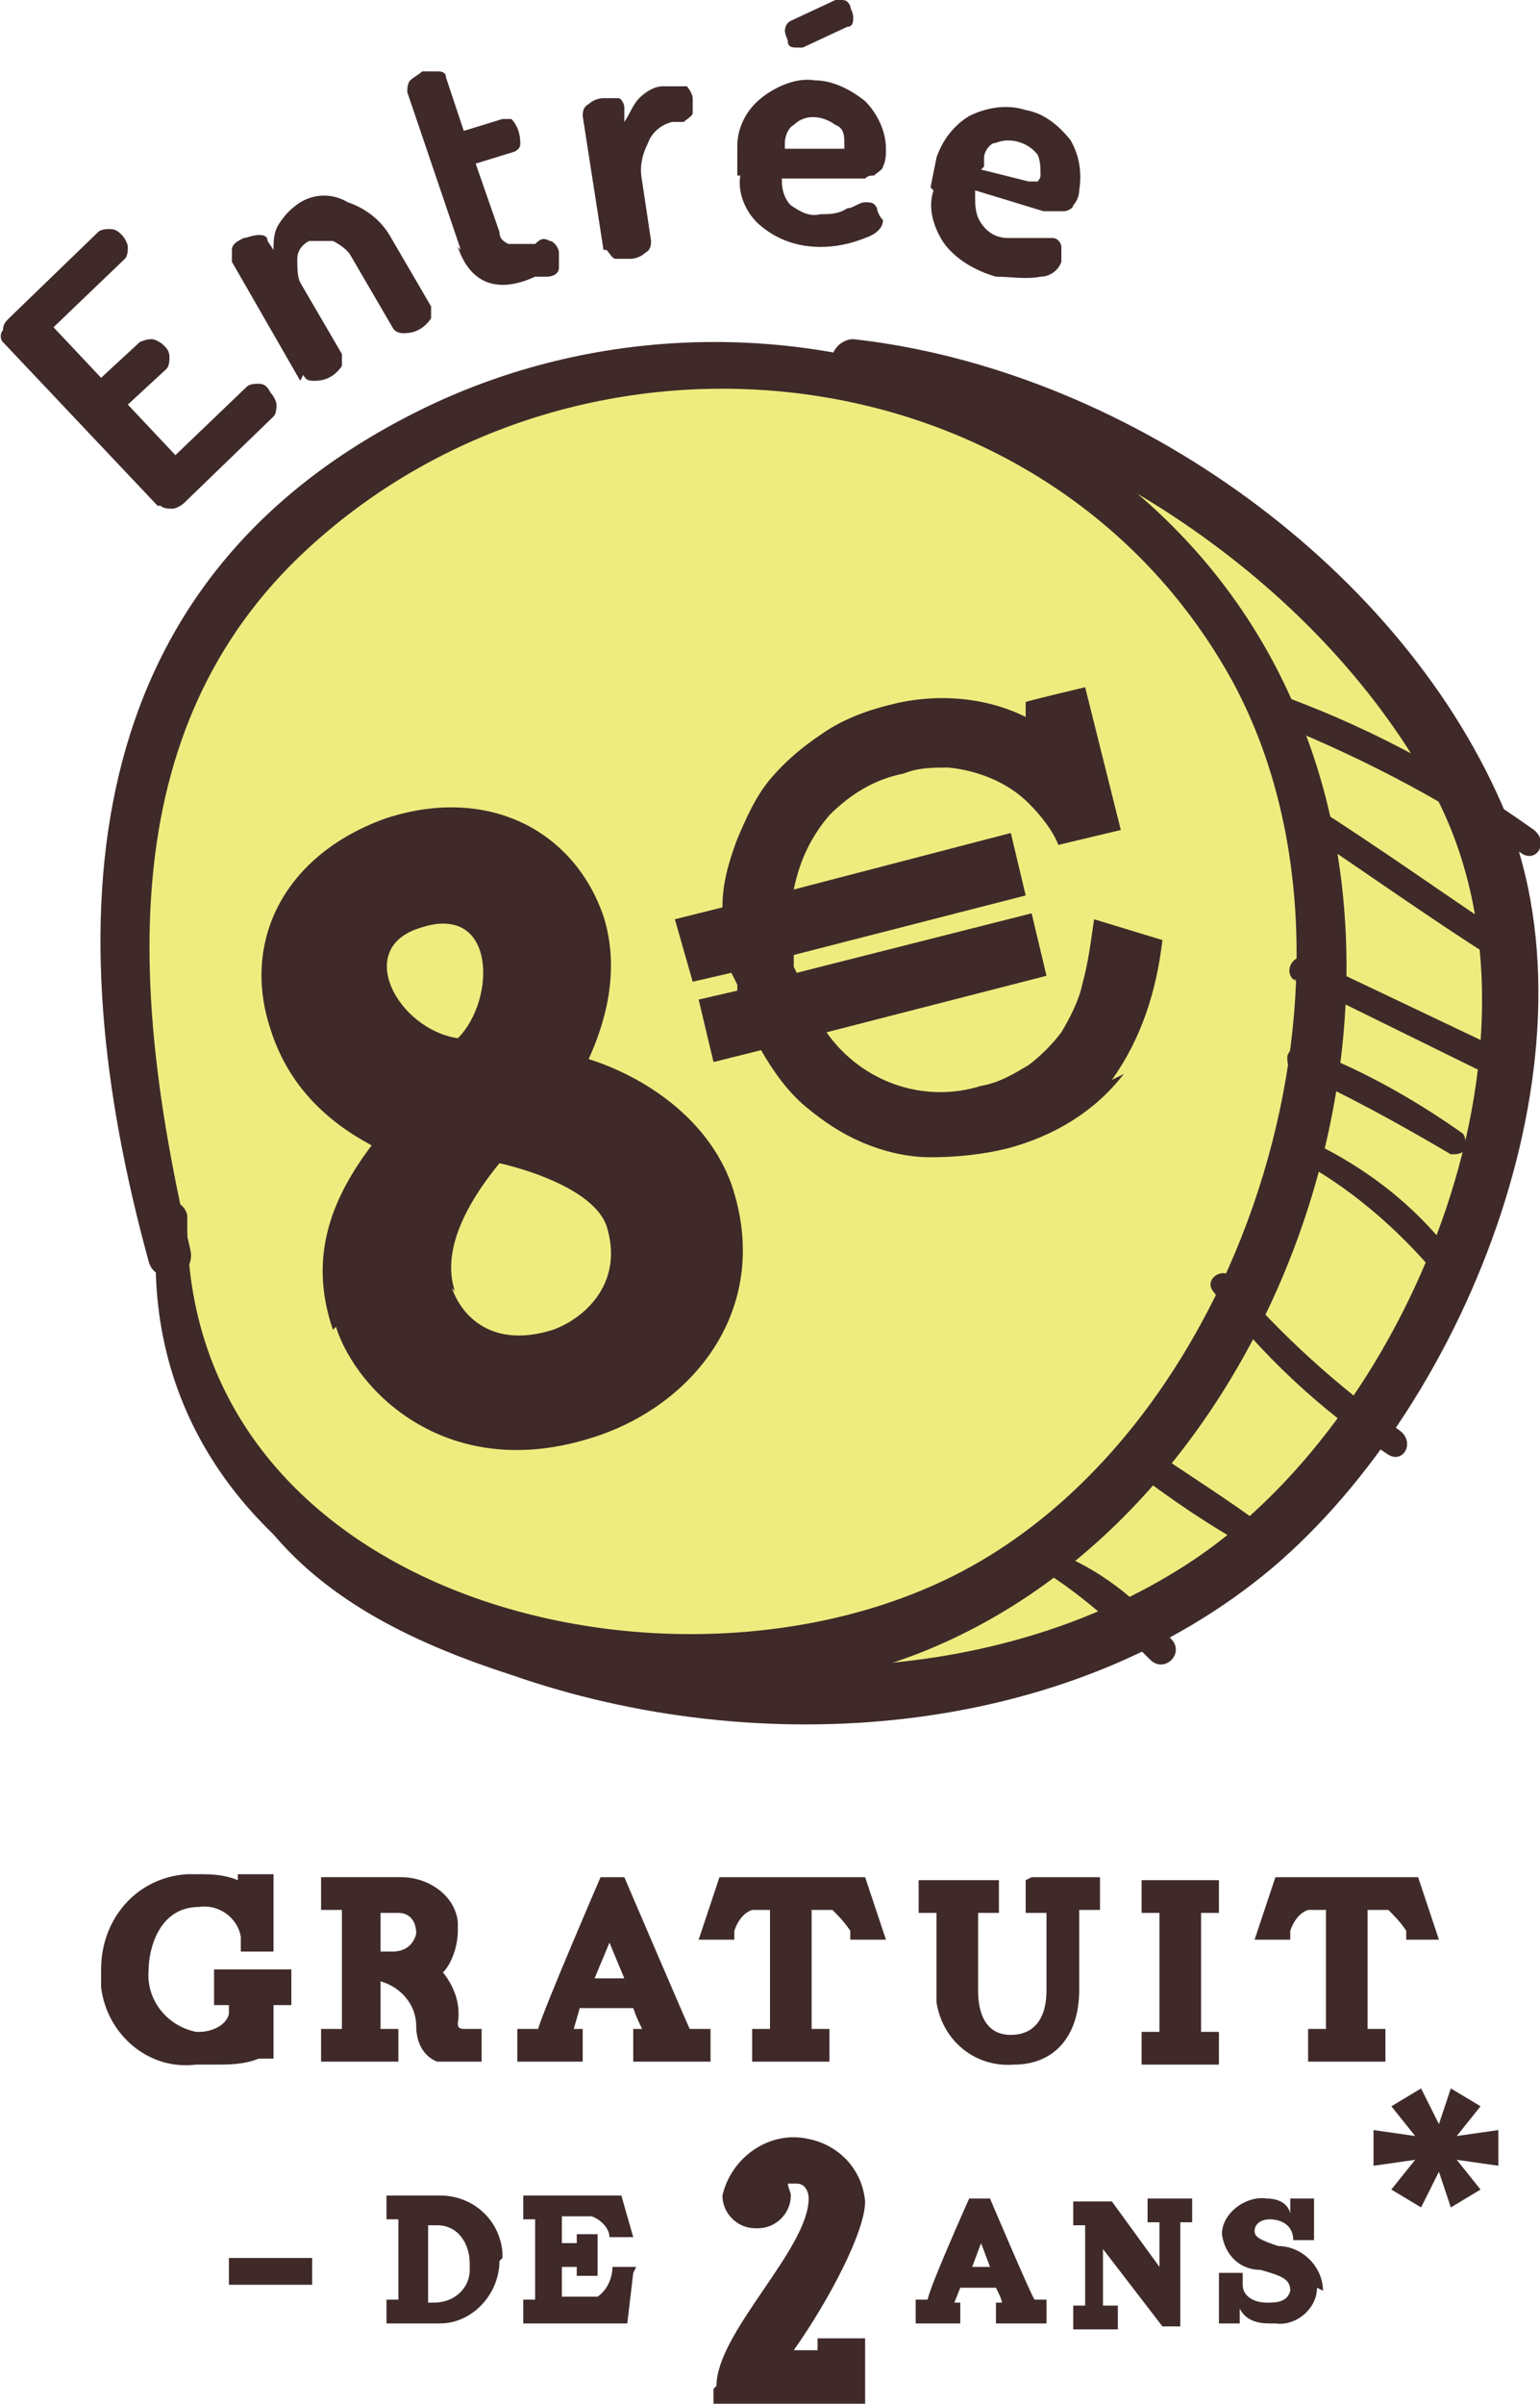
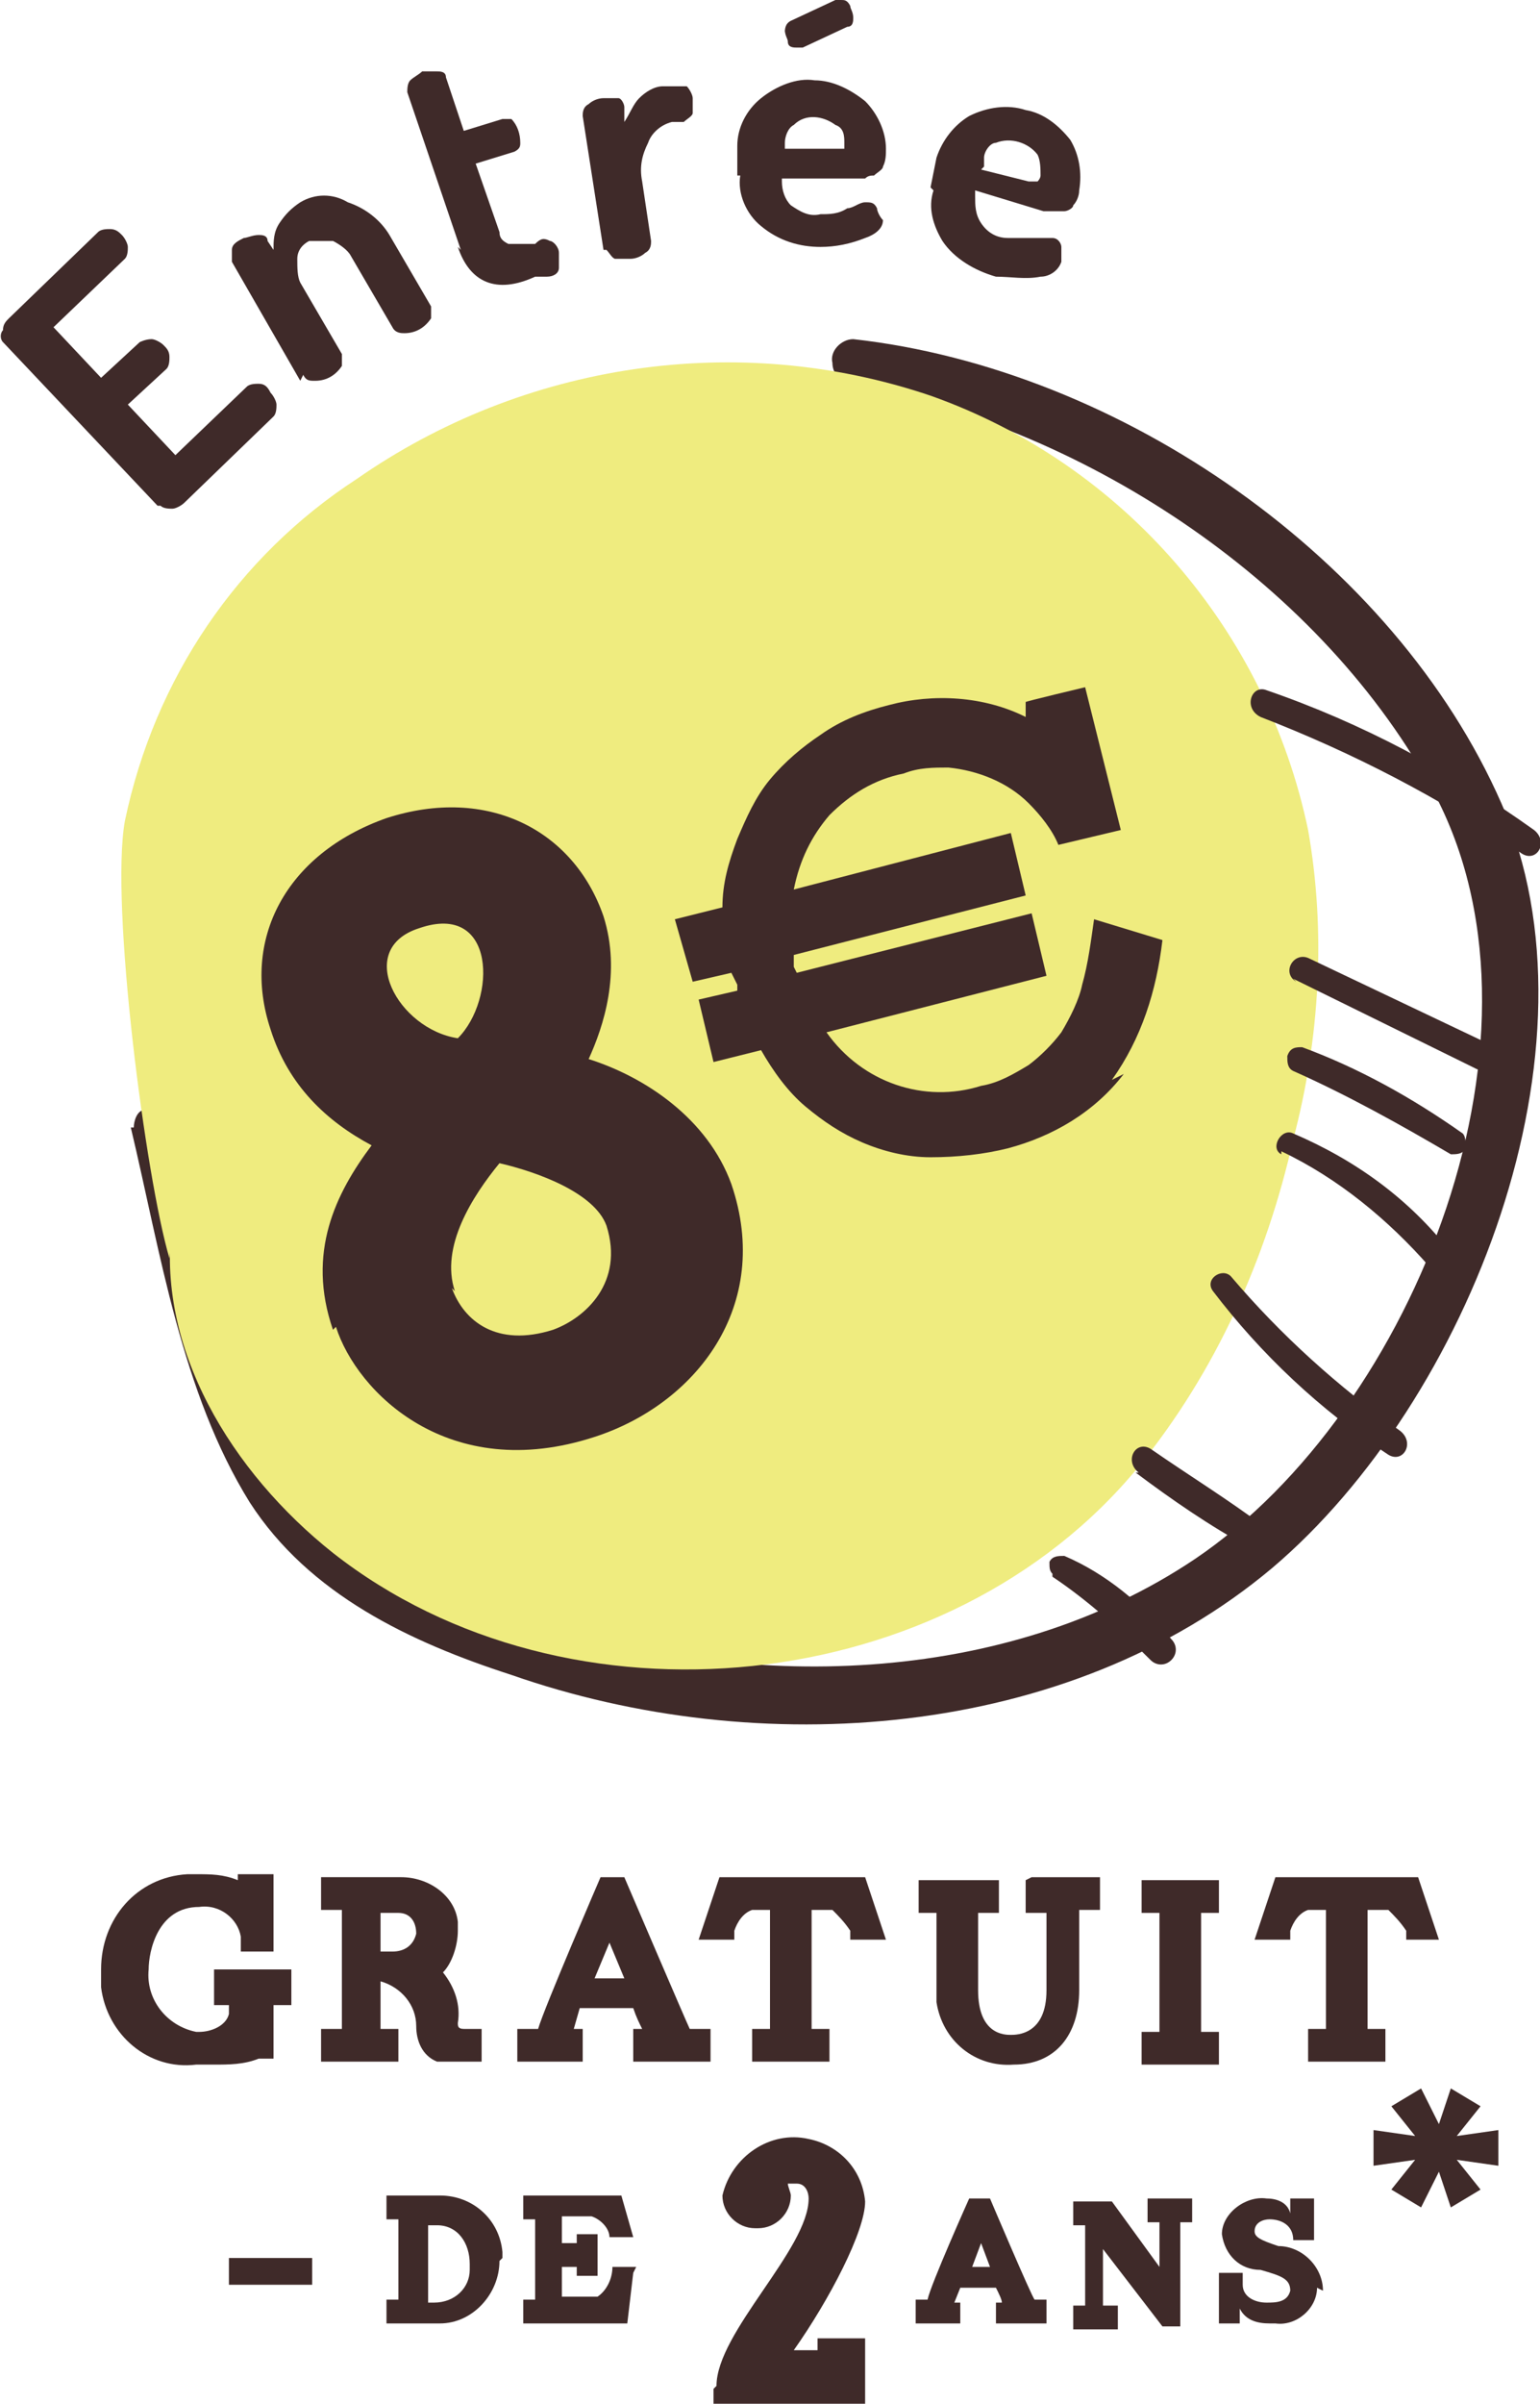
<svg xmlns="http://www.w3.org/2000/svg" version="1.1" viewBox="0 0 51.8 80.8">
  <defs>
    <style>
      .cls-1 {
        fill: #3f2a29;
      }

      .cls-2 {
        fill: #efec7f;
      }
    </style>
  </defs>
  <g>
    <g id="_x35_a247b2c-1b21-4584-ba78-c37b4d9f8ffe">
-       <path class="cls-2" d="M4.9,37.8c1.4,4,2.6,11.9,6.6,14.6,9.4,6.4,24.3,6.3,32-1.6,3-3.2,5.1-7.1,6.1-11.3,1-3.5,1.6-6,.8-9.6-1.5-6.8-11.4-16.6-21.8-17.7" />
      <path class="cls-1" d="M4.4,37.9c1,4.2,1.7,8.9,4,12.6,2,3.1,5.4,4.7,8.8,5.8,8.3,2.9,18.7,2.2,25.6-3.6,6.6-5.6,11.3-17.5,7.7-25.7s-12.8-14.6-21.8-15.6c-.4,0-.8.4-.7.8,0,.3.2.6.5.7,7.8,1.4,15.7,6.5,19.6,13.5,4.6,8.2-.5,21-7.9,26-6.4,4.3-15.2,4.5-22.4,2-3.8-1.3-7-3.2-8.8-6.9-1.6-3.1-2.3-6.6-3.5-9.8,0-.3-.4-.4-.6-.4-.3,0-.4.4-.4.6h0Z" />
      <path class="cls-2" d="M5.8,41c-.6,4.3,2,8.5,5.4,11.2,7.9,6.2,20.7,4.9,27.1-2.9,2.6-3.2,4.3-7,5.2-11,.9-3.4,1.1-7,.5-10.4-1.4-6.7-6.2-12.3-12.7-14.6-6.5-2.2-13.7-1.1-19.3,2.8-4,2.6-6.8,6.7-7.8,11.5-.5,2.8.7,12,1.5,14.7" />
-       <path class="cls-1" d="M5.3,41c-1.2,12.8,14.5,18.2,24.7,14.9,11.8-3.9,18.2-19.5,14-31-4.3-12-18.8-16.6-29.9-11.1C2.4,19.6,1.9,31.1,5,42.4c.1.4.5.6.9.5.4-.1.6-.5.5-.9h0c-1.9-8.2-2.8-17.4,4-23.6,9.3-8.5,24.8-6.7,31,4.4,5.3,9.6.6,24.9-9,30s-26.3,1-26.1-11.9c0-.2-.2-.5-.5-.5s-.5.2-.5.5h0Z" />
      <path class="cls-1" d="M5.3,17L.1,11.5c-.1-.1-.1-.3,0-.4,0-.2.1-.3.2-.4l3-2.9c.1-.1.3-.1.4-.1.2,0,.3.1.4.2.1.1.2.3.2.4,0,.1,0,.3-.1.4l-2.4,2.3,1.6,1.7,1.3-1.2c0,0,.2-.1.4-.1.1,0,.3.1.4.2.1.1.2.2.2.4,0,.1,0,.3-.1.4l-1.3,1.2,1.6,1.7,2.4-2.3c.1-.1.3-.1.4-.1.2,0,.3.1.4.3.1.1.2.3.2.4,0,.1,0,.3-.1.4l-3,2.9c-.1.1-.3.2-.4.2-.1,0-.3,0-.4-.1Z" />
      <path class="cls-1" d="M10.1,12.8l-2.3-4c0-.1,0-.3,0-.4,0-.2.2-.3.4-.4.1,0,.3-.1.5-.1.1,0,.3,0,.3.2l.2.3c0-.3,0-.6.2-.9.2-.3.4-.5.7-.7.5-.3,1.1-.3,1.6,0,.6.2,1.1.6,1.4,1.1l1.4,2.4c0,.1,0,.3,0,.4-.2.3-.5.5-.9.5-.1,0-.3,0-.4-.2l-1.4-2.4c-.1-.2-.4-.4-.6-.5-.3,0-.5,0-.8,0-.2.1-.4.3-.4.6,0,.3,0,.6.1.8l1.4,2.4c0,.1,0,.3,0,.4-.2.3-.5.5-.9.5-.2,0-.3,0-.4-.2Z" />
      <path class="cls-1" d="M15.5,8.4l-1.8-5.3c0-.1,0-.3.1-.4.1-.1.3-.2.4-.3.2,0,.4,0,.5,0,.1,0,.3,0,.3.2l.6,1.8,1.3-.4c.1,0,.2,0,.3,0,.2.2.3.5.3.8,0,.1,0,.2-.2.3l-1.3.4.8,2.3c0,.2.1.3.3.4.2,0,.4,0,.5,0h.4c.2-.2.3-.2.5-.1.1,0,.3.2.3.4,0,.2,0,.3,0,.5,0,.2-.2.3-.4.3h-.4c-1.3.6-2.2.2-2.6-1Z" />
      <path class="cls-1" d="M20.3,8.4l-.7-4.5c0-.1,0-.3.2-.4.1-.1.3-.2.5-.2.2,0,.3,0,.5,0,.1,0,.2.2.2.3v.5c.2-.3.3-.6.5-.8.2-.2.5-.4.8-.4h.4c.2,0,.3,0,.4,0,.1.1.2.3.2.4,0,.2,0,.3,0,.5,0,.1-.2.2-.3.3h-.4c-.4.1-.7.4-.8.7-.2.4-.3.8-.2,1.3l.3,2c0,.1,0,.3-.2.4-.1.1-.3.2-.5.2-.2,0-.4,0-.5,0-.1,0-.2-.2-.3-.3Z" />
      <path class="cls-1" d="M24.8,5.9v-1c0-.6.3-1.2.8-1.6.5-.4,1.2-.7,1.8-.6.6,0,1.2.3,1.7.7.4.4.7,1,.7,1.6,0,.2,0,.4-.1.6,0,.1-.2.2-.3.3-.1,0-.2,0-.3.1h-2.8c0,0,0,.1,0,.1,0,.3.1.6.3.8.3.2.6.4,1,.3.3,0,.6,0,.9-.2.2,0,.4-.2.6-.2.2,0,.3,0,.4.2,0,.1.1.3.2.4,0,.3-.3.5-.6.6-.5.2-1,.3-1.5.3-.7,0-1.4-.2-2-.7-.5-.4-.8-1.1-.7-1.7ZM26.4,5h1.7c0,0,.2,0,.3,0,0,0,0-.1,0-.2,0-.2,0-.5-.3-.6-.4-.3-1-.4-1.4,0-.2.1-.3.4-.3.6v.3h0ZM26.4,1.1c0-.1,0-.3.2-.4L28.1,0h.2c.1,0,.2,0,.3.2,0,.1.1.2.1.4,0,.1,0,.3-.2.3l-1.5.7h-.2c-.1,0-.3,0-.3-.2,0-.1-.1-.2-.1-.4h0Z" />
      <path class="cls-1" d="M31.3,6.3l.2-1c.2-.6.6-1.1,1.1-1.4.6-.3,1.3-.4,1.9-.2.6.1,1.1.5,1.5,1,.3.5.4,1.1.3,1.7,0,.2-.1.4-.2.5,0,.1-.2.2-.3.2-.1,0-.2,0-.3,0h-.4c0,0-2.3-.7-2.3-.7v.2c0,.3,0,.6.2.9.2.3.5.5.9.5.3,0,.6,0,.9,0,.2,0,.4,0,.6,0,.2,0,.3.2.3.3,0,.1,0,.3,0,.5-.1.3-.4.5-.7.5-.5.1-1,0-1.5,0-.7-.2-1.4-.6-1.8-1.2-.3-.5-.5-1.1-.3-1.7ZM33,5.7l1.6.4c0,0,.2,0,.3,0,0,0,.1-.1.1-.2,0-.2,0-.5-.1-.7-.3-.4-.9-.6-1.4-.4-.2,0-.4.3-.4.5v.3Z" />
      <path class="cls-1" d="M37.8,36.1c-1,1.3-2.4,2.1-3.9,2.5-.8.2-1.7.3-2.6.3-.8,0-1.6-.2-2.3-.5-.7-.3-1.3-.7-1.9-1.2-.6-.5-1.1-1.2-1.5-1.9l-1.6.4-.5-2.1,1.3-.3v-.2c0,0-.2-.4-.2-.4l-1.3.3-.6-2.1,1.6-.4c0-.8.2-1.5.5-2.3.3-.7.6-1.4,1.1-2,.5-.6,1.1-1.1,1.7-1.5.7-.5,1.5-.8,2.3-1,1.5-.4,3.2-.3,4.6.4v-.5c-.1,0,2-.5,2-.5l1.2,4.8-2.1.5c-.2-.5-.6-1-1-1.4-.7-.7-1.7-1.1-2.7-1.2-.5,0-1,0-1.5.2-1,.2-1.8.7-2.5,1.4-.6.7-1,1.5-1.2,2.5l7.3-1.9.5,2.1-7.8,2c0,0,0,.1,0,.2v.2s.1.2.1.2l7.9-2,.5,2.1-7.4,1.9c1.2,1.7,3.3,2.4,5.2,1.8.6-.1,1.1-.4,1.6-.7.4-.3.8-.7,1.1-1.1.3-.5.6-1.1.7-1.6.2-.7.3-1.5.4-2.2l2.3.7c-.2,1.7-.7,3.3-1.7,4.7Z" />
      <path class="cls-1" d="M42.4,24.1c3.1,1.2,6,2.7,8.8,4.6.5.3.9-.4.4-.8-2.8-2-5.8-3.6-9-4.7-.5-.2-.8.6-.2.9h0Z" />
-       <path class="cls-1" d="M43.8,27.9c2.1,1.4,4.2,2.9,6.4,4.3.5.3.9-.4.4-.8-2.1-1.4-4.2-2.9-6.4-4.3-.5-.3-.9.5-.4.8h0Z" />
      <path class="cls-1" d="M43.5,32.9l6.1,3c.5.3,1-.5.5-.8l-6.1-2.9c-.5-.2-.9.5-.4.8h0Z" />
      <path class="cls-1" d="M43.5,36c1.8.8,3.6,1.8,5.3,2.8.2,0,.4,0,.5-.2,0-.2,0-.4-.1-.5-1.7-1.2-3.5-2.2-5.4-2.9-.2,0-.4,0-.5.3,0,.2,0,.4.2.5h0Z" />
      <path class="cls-1" d="M43.1,38.7c1.9.9,3.6,2.3,5,3.9.3.4.9-.1.7-.5-1.4-1.8-3.2-3.1-5.3-4-.4-.2-.8.5-.4.7h0Z" />
      <path class="cls-1" d="M40.8,43.4c1.6,2.1,3.6,4,5.9,5.5.5.3.9-.4.4-.8-2.1-1.5-4-3.2-5.7-5.2-.3-.3-.9.1-.6.5h0Z" />
      <path class="cls-1" d="M38.2,49.5c1.2.9,2.5,1.8,3.8,2.5.2,0,.5,0,.6-.2,0-.2,0-.4-.1-.5-1.2-.9-2.5-1.7-3.8-2.6-.5-.3-.9.4-.4.8h0Z" />
      <path class="cls-1" d="M35.4,53c1.2.8,2.3,1.8,3.3,2.8.2.2.5.2.7,0,.2-.2.2-.5,0-.7-1-1.2-2.2-2.2-3.6-2.8-.2,0-.4,0-.5.2,0,.2,0,.3.1.4h0Z" />
      <path class="cls-1" d="M7.7,75.9h2.8v.9h-2.8v-.9h0Z" />
      <path class="cls-1" d="M16.8,76c0,1.1-.9,2.1-2,2.1,0,0,0,0,0,0h-1.8v-.8h.4v-2.7h-.4v-.8h1.8c1.1,0,2,.8,2.1,1.9,0,0,0,.1,0,.2ZM14.3,77.4h.3c.7,0,1.2-.5,1.2-1.1,0,0,0-.1,0-.2,0-.7-.4-1.3-1.1-1.3,0,0,0,0,0,0h-.3v2.7h0Z" />
      <path class="cls-1" d="M21.3,76.4l-.2,1.7h-3.5v-.8h.4v-2.7h-.4v-.8h3.3l.4,1.4h-.8c0-.3-.3-.6-.6-.7h-1v.9h.5v-.3h.7v1.4h-.7v-.3h-.5v1h1.2c.3-.2.5-.6.5-1h.8,0Z" />
      <path class="cls-1" d="M24.1,80.2c0-1.8,3.1-4.6,3.1-6.3,0-.2-.1-.5-.4-.5,0,0-.2,0-.3,0,0,.1.1.3.1.4,0,.6-.5,1.1-1.1,1.1,0,0,0,0-.1,0-.6,0-1.1-.5-1.1-1.1.3-1.3,1.6-2.2,2.9-1.9,1,.2,1.8,1,1.9,2.1,0,1-1.2,3.3-2.4,5h.8v-.4h1.6v2.3h-5.1v-.6h0Z" />
      <path class="cls-1" d="M33.3,73.9s1.4,3.3,1.5,3.4h.4v.8h-1.7v-.7h.2c0-.1-.1-.3-.2-.5h-1.2l-.2.5h.2v.7h-1.5v-.8h.4c.1-.5,1.4-3.4,1.4-3.4h.5ZM33.3,76.2l-.3-.8-.3.8h.7Z" />
      <path class="cls-1" d="M38.5,73.9h1.6v.8h-.4v3.5h-.6l-2-2.6v1.9h.5v.8h-1.5v-.8h.4v-2.7h-.4v-.8h1.3l1.6,2.2v-1.5h-.4v-.8Z" />
      <path class="cls-1" d="M44.3,76.9c0,.7-.7,1.3-1.4,1.2,0,0-.1,0-.2,0-.4,0-.8-.1-1-.5v.5h-.7v-1.7h.8v.4c0,.4.4.6.8.6.3,0,.7,0,.8-.4,0-.4-.3-.5-1-.7-.7,0-1.2-.5-1.3-1.2,0-.7.8-1.3,1.5-1.2.3,0,.7.1.8.5v-.5h.8v1.4h-.7c0-.5-.4-.7-.8-.7-.2,0-.5.1-.5.4,0,.2.2.3.8.5.8,0,1.5.7,1.5,1.5Z" />
      <path class="cls-1" d="M50.4,72.8l-1.4-.2.8,1-1,.6-.4-1.2-.6,1.2-1-.6.8-1-1.4.2v-1.2l1.4.2-.8-1,1-.6.6,1.2.4-1.2,1,.6-.8,1,1.4-.2v1.2Z" />
      <path class="cls-1" d="M7.2,66.2h2.6v1.2h-.6v1.8h-.5c-.5.2-1,.2-1.5.2h-.6c-1.6.2-3-1-3.2-2.6,0-.2,0-.4,0-.6,0-1.7,1.2-3.1,2.9-3.2,0,0,.2,0,.3,0,.5,0,.9,0,1.4.2v-.2h1.2v2.6h-1.1v-.5c-.1-.6-.7-1.1-1.4-1-1.4,0-1.7,1.5-1.7,2.1-.1,1,.6,1.9,1.6,2.1,0,0,0,0,.1,0,.4,0,.9-.2,1-.6v-.3h-.5v-1.2h0Z" />
      <path class="cls-1" d="M16.2,68.2v1.1h-1.5c-.5-.2-.7-.7-.7-1.2,0-.7-.5-1.3-1.2-1.5v1.6h.6v1.1h-2.6v-1.1h.7v-4h-.7v-1.1h2.7c.9,0,1.8.6,1.9,1.5,0,0,0,.2,0,.3,0,.5-.2,1.1-.5,1.4.4.5.6,1.1.5,1.7,0,.1,0,.2.2.2,0,0,0,0,0,0h.7,0ZM13.2,65.6c.4,0,.7-.2.8-.6,0,0,0,0,0,0,0-.4-.2-.7-.6-.7,0,0,0,0,0,0h-.6v1.3h.5Z" />
      <path class="cls-1" d="M21,63.1s2.1,4.9,2.2,5.1h.7v1.1h-2.6v-1.1h.3c-.1-.2-.2-.4-.3-.7h-1.8l-.2.7h.3v1.1h-2.2v-1.1h.7c.2-.7,2.1-5.1,2.1-5.1h.8,0ZM21,66.5l-.5-1.2-.5,1.2h1Z" />
      <path class="cls-1" d="M29.1,63.1l.7,2.1h-1.2v-.3c-.2-.3-.4-.5-.6-.7h-.7v4h.6v1.1h-2.6v-1.1h.6v-4h-.6c-.3.1-.5.4-.6.7v.3h-1.2l.7-2.1h4.8Z" />
      <path class="cls-1" d="M34.7,63.1h2.3v1.1h-.7v2.7c0,1.5-.8,2.5-2.2,2.5-1.3.1-2.4-.8-2.6-2.1,0-.1,0-.3,0-.4v-2.6h-.6v-1.1h2.7v1.1h-.7v2.6c0,1.5.9,1.5,1.1,1.5s1.2,0,1.2-1.5v-2.6h-.7v-1.1h0Z" />
      <path class="cls-1" d="M38.4,63.2h2.6v1.1h-.6v4h.6v1.1h-2.6v-1.1h.6v-4h-.6v-1.1Z" />
      <path class="cls-1" d="M47.7,63.1l.7,2.1h-1.1v-.3c-.2-.3-.4-.5-.6-.7h-.7v4h.6v1.1h-2.6v-1.1h.6v-4h-.6c-.3.1-.5.4-.6.7v.3h-1.2l.7-2.1h4.8Z" />
      <path class="cls-1" d="M11.2,44.7c-.9-2.6.1-4.6,1.3-6.2-1.5-.8-2.8-2-3.4-3.9-1-3,.5-5.9,3.9-7.1,3.4-1.1,6.3.4,7.3,3.3.6,1.9,0,3.7-.5,4.8,1.9.6,4,2,4.8,4.2,1.4,4.1-1.2,7.4-4.6,8.5-4.9,1.6-8-1.5-8.7-3.7ZM15.4,34.9c1.3-1.3,1.3-4.6-1.3-3.7-2.2.7-.7,3.4,1.3,3.7ZM15.2,43.3c.4,1.1,1.5,2,3.4,1.4,1.1-.4,2.4-1.6,1.8-3.5-.4-1.1-2.3-1.8-3.6-2.1-.9,1.1-2,2.8-1.5,4.3Z" />
    </g>
  </g>
</svg>